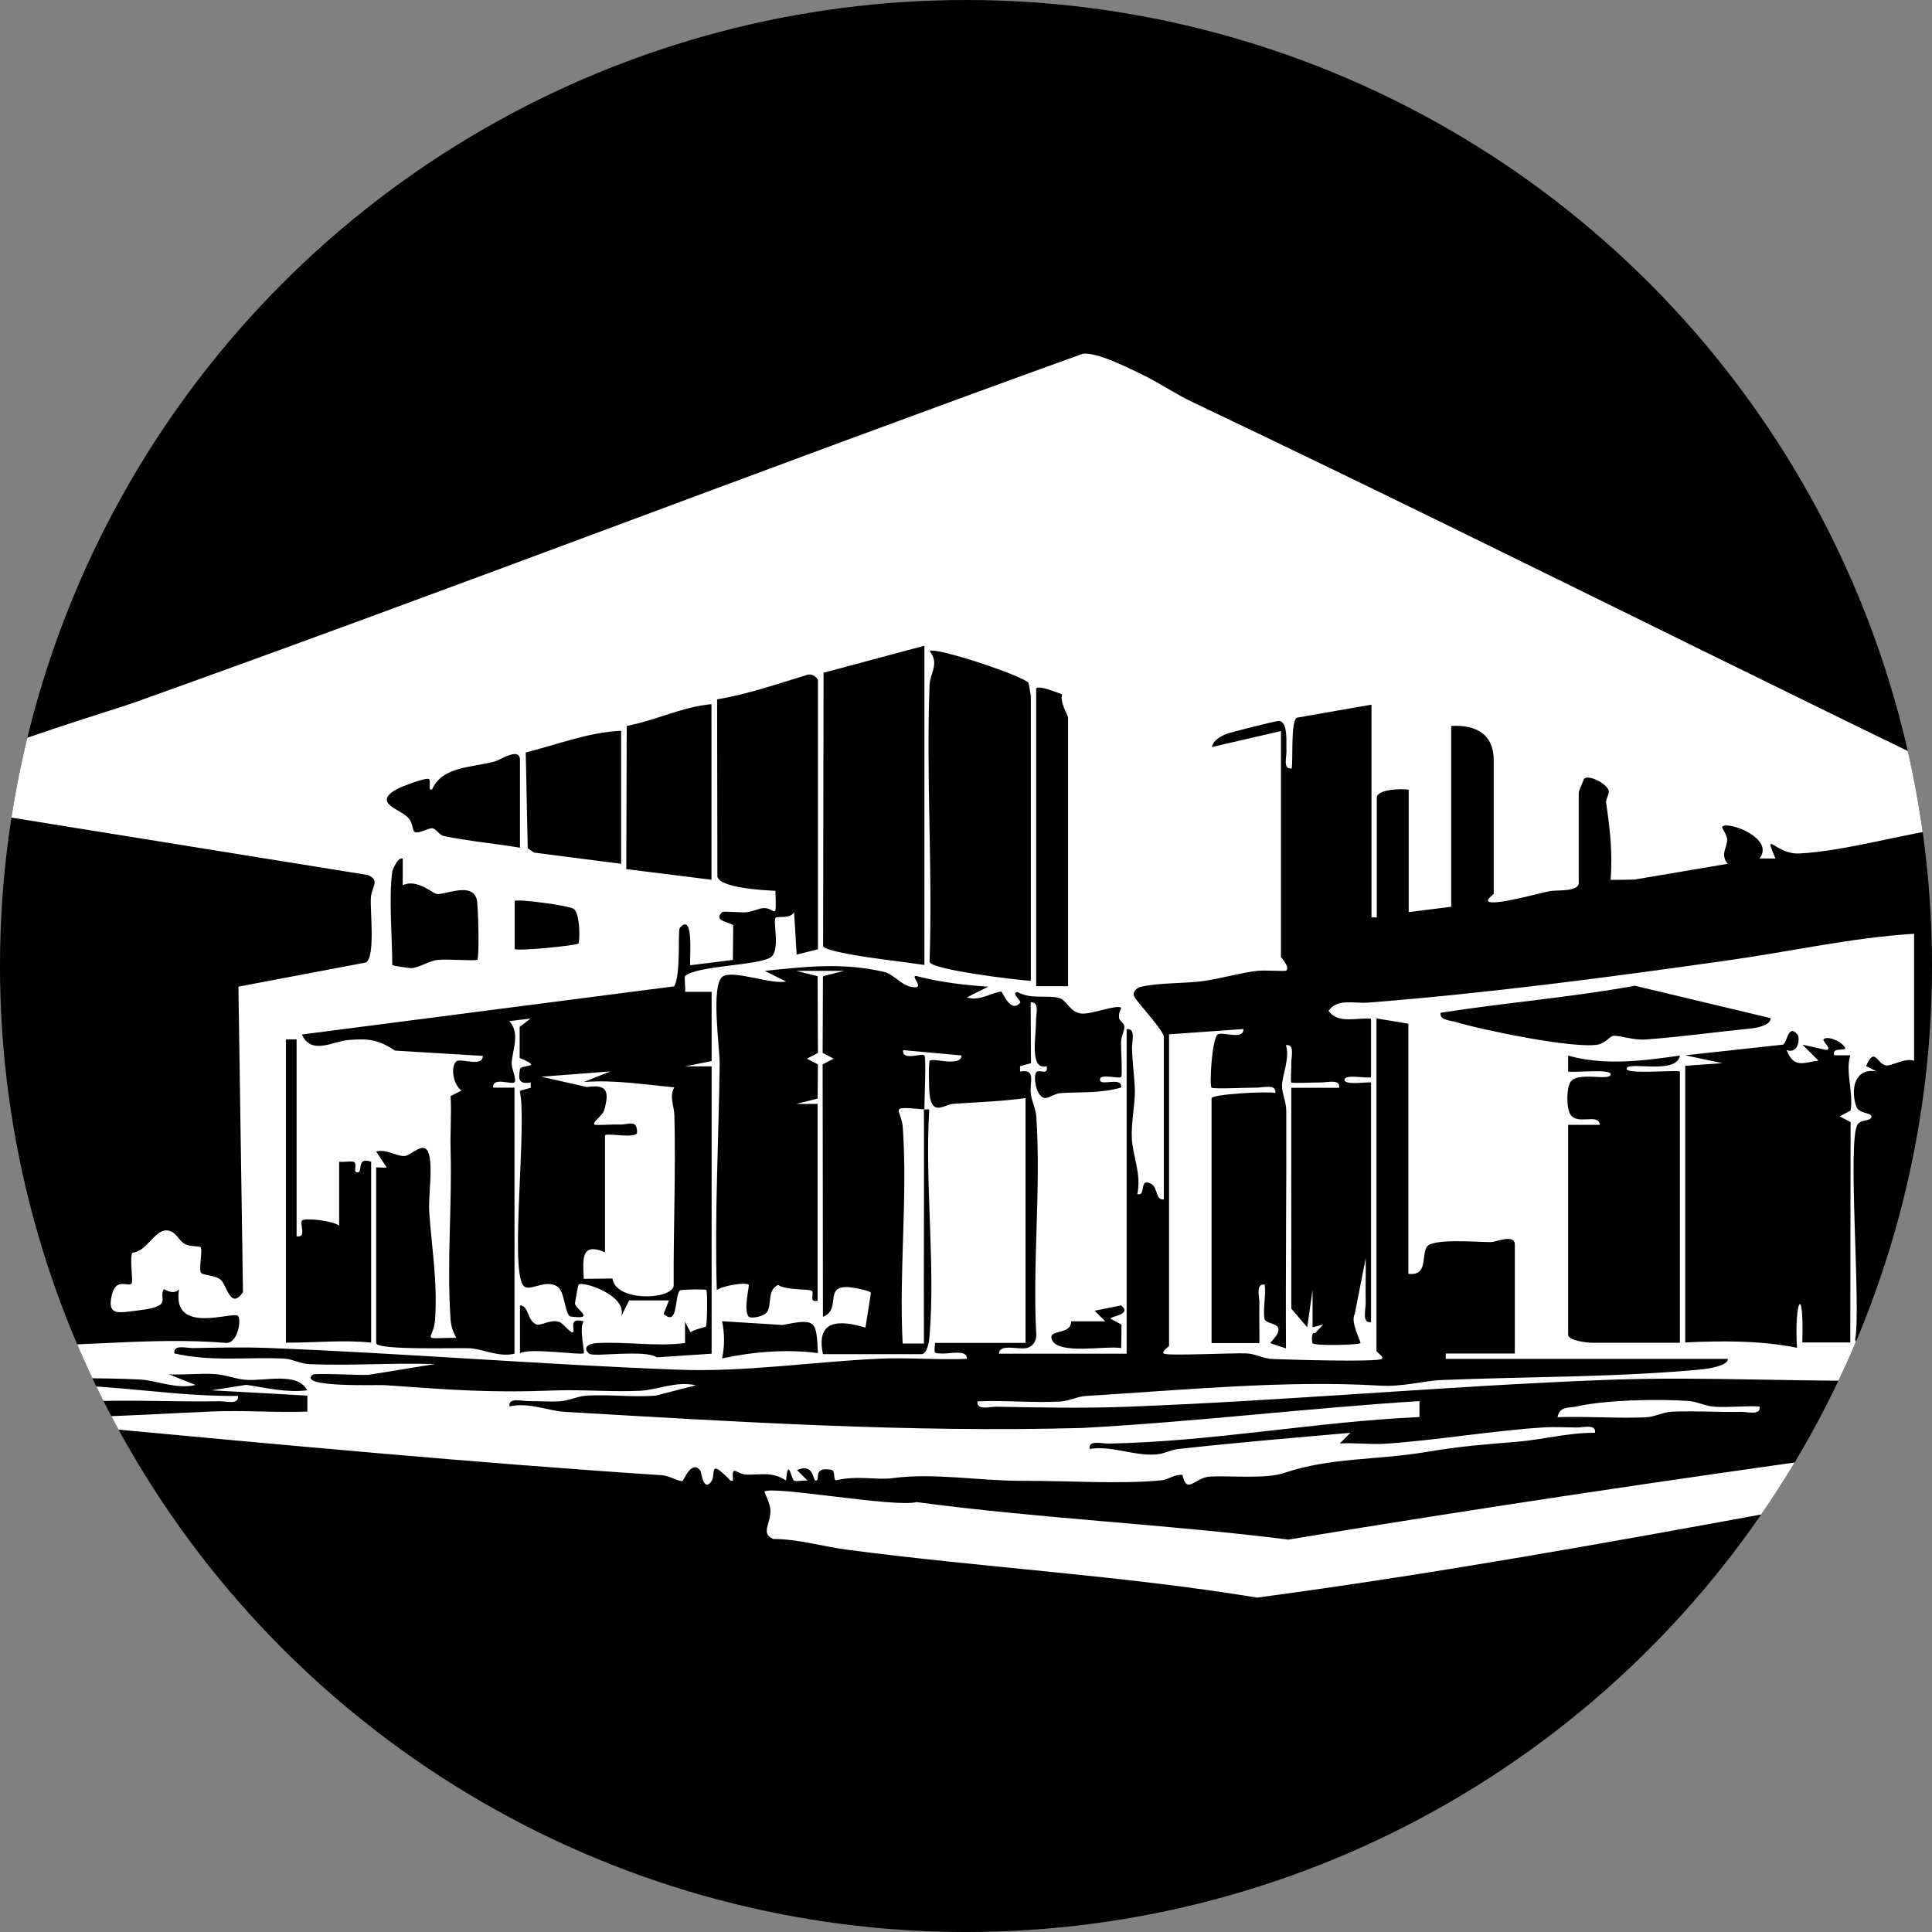
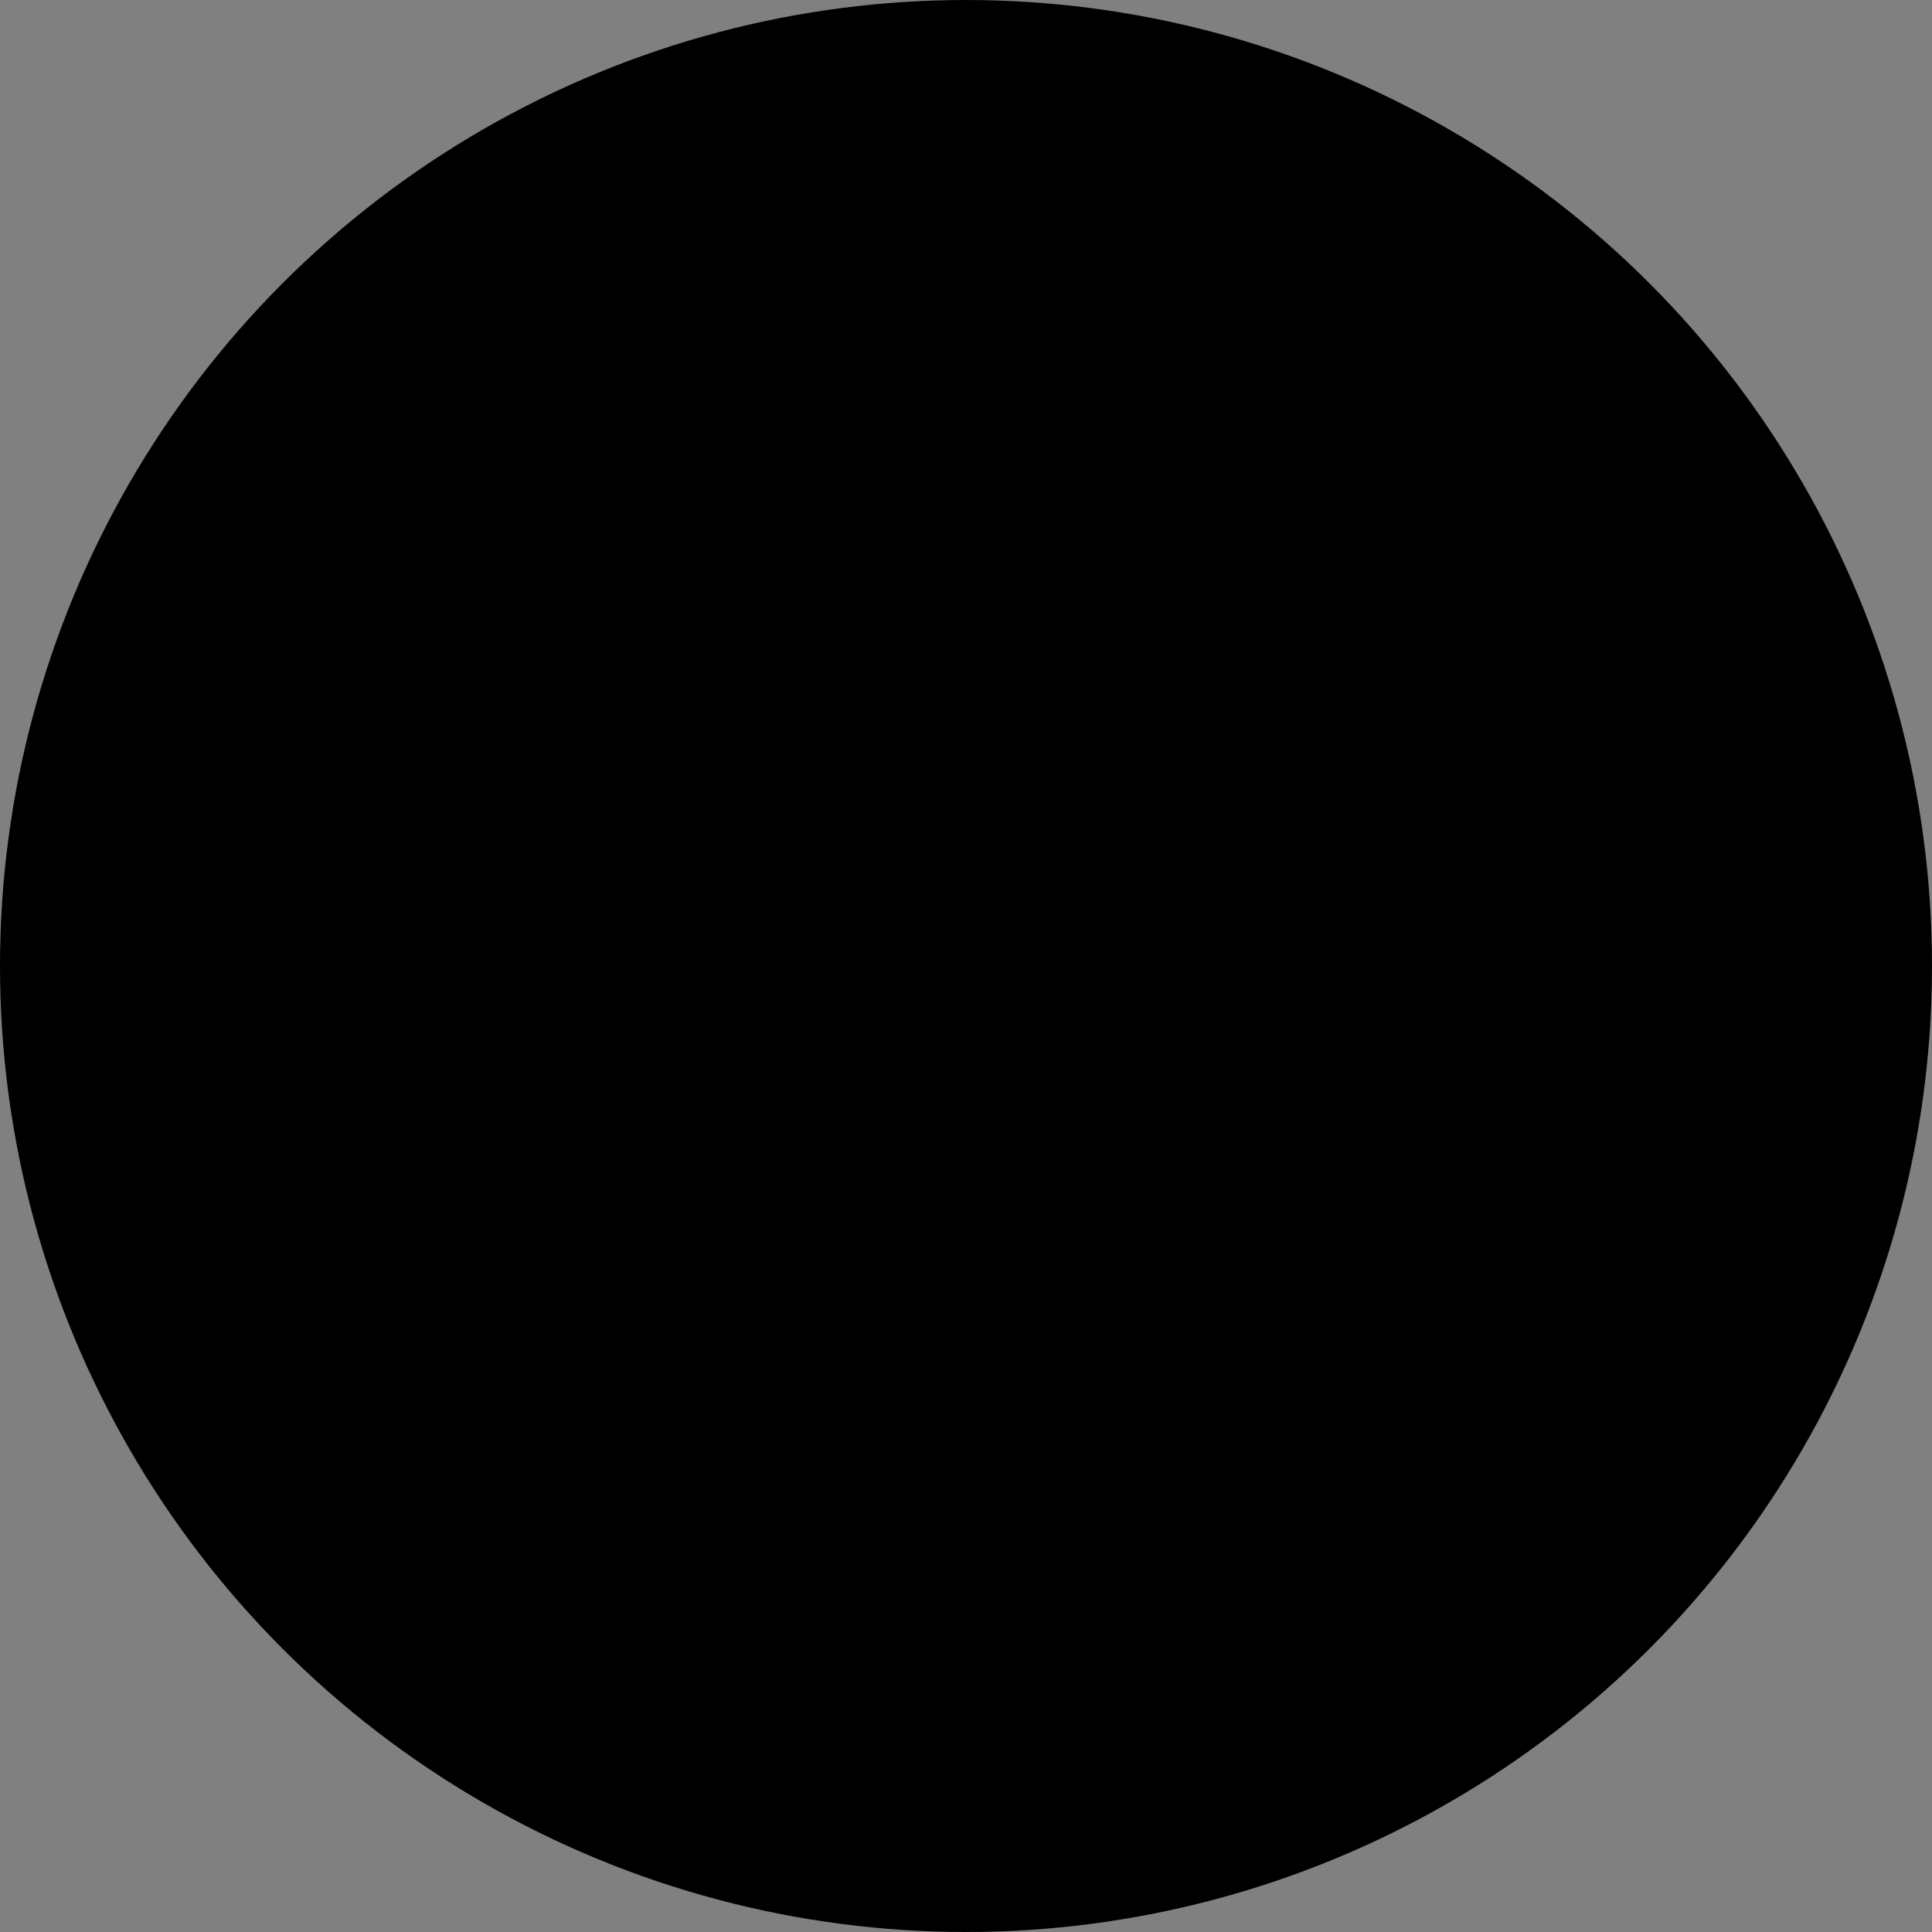
<svg xmlns="http://www.w3.org/2000/svg" id="Layer_1" data-name="Layer 1" viewBox="0 0 127.22 127.22">
  <rect x="0" y="0" width="127.22" height="127.22" fill="#808080" stroke="none" />
  <defs>
    <style>
      .cls-1 {
        fill: #fff;
      }

      .cls-2 {
        fill: none;
      }

      .cls-3 {
        clip-path: url(#clippath);
      }
    </style>
    <clipPath id="clippath">
-       <circle class="cls-2" cx="63.61" cy="63.61" r="63.61" />
-     </clipPath>
+       </clipPath>
  </defs>
  <circle cx="63.61" cy="63.61" r="63.61" />
  <g class="cls-3">
    <g>
      <path class="cls-1" d="M60.87,73c0-.56.13-3.39,0-3.5-.19-.18-1.48.39-1.4-.35l3.85.35c-.05.79-1.89.13-2.1.35-.08.08-.06,1.93,0,2.29.19,1.37.96.58,1.6.54,1.59-.1,3.13-.16,4.71-.37v16.12h-5.96c-.03.74-.16.67.52.7.45.02,1.62-.29,1.58.35-1.92.08-3.87-.1-5.79-.01-4.41.2-8.85.9-13.31.72-8.96-.34-17.99-1.08-26.95-1.43-1.61-.06-3.31-.02-4.92.01-.42,0-1.31-.26-1.22.35,2.41.56,4.77.23,7.19.34.6.03,1.13.35,1.73.37,2.74.11,5.51-.1,8.25-.01l-4.37.71c-.66.04-3.54-.13-3.69-.01-1.06.87,4.4.66,4.74.69,4.33.3,6.75.52,11.19.35,1.87-.07,3.76.11,5.63.02,1.11-.05,2.39-.66,3.67-.36l-2.65.68c-1.51.12-3.04-.09-4.55,0-.6.04-1.12.33-1.73.37-.69.05-1.42-.02-2.12-.01-.42,0-1.31-.26-1.22.35,1.28-.29,2.54.3,3.67.36,11.28.66,22.77,1.37,34.02,1.06,7.47-.4,14.77-1.3,22.23-1.77v1.05c-6.86.31-13.61,1.62-20.5,1.75-.42,0-1.31-.26-1.22.35,1.52-.23,2.89.48,4.39.36.53-.04.96-.3,1.41-.35,3.78-.42,7.6-.74,11.37-1.07l-.7.7c.98-.06,2.01.08,2.99.02,3.49-.24,7.02-.86,10.48-1.08.69-.04,1.42,0,2.12.01.43.01,1.31-.26,1.22.35-1.73-.02-3.46.45-5.15.59-2.28.19-3.62.28-5.89.66-3.38.57-6.35.35-9.46,1.4-1.18.4-3.62.16-4.85.23-1.02.06-1.51,1.23-1.82-.11-.49-.06-.95.32-1.4.36-2.71.26-6.22.02-9.11.03s-5.82-.54-8.54-.18c-1.14.15-2.28-.19-3.73.14-.24.05-.05-.63-.32-.68-1.31-.25-.69.71-1.05.71-.2,0-.09-1.18-1.23-.7l.7.7c-.29-.03-.62.06-.88.01-.18-.03-.4-1.65-.54-.02-.91-.61-1.74-.36-2.61-.39-.69-.02-.97-.76-.88.4h-.17c-1.47-1.55-.96-.42-1.23,0-.54.84-.7-.58-.74-.64-.59-.82-1.11.67-1.2.67-.33,0-.82-.35-1.37-.39-12.42-.82-24.76-1.98-37.17-3.13-.66-.06-1.25-.39-1.91-.36-.08-.61.8-.34,1.22-.35,2.83-.06,5.63-.25,8.4-.36,2.04-.08,4.11.09,6.14.01v-1.05s-6.31-.35-6.31-.35l2.29-.36c1.35.2,2.63.53,4.01.36-.65-1.23-2.77-.59-4.04-.69-.69-.05-1.29-.33-2.07-.38-.98-.06-2.01.07-2.99.02l1.75.7c-1.28.3-2.54-.3-3.67-.36-2.65-.15-5.74.02-8.35-.41-1.56-.26-1.29-1.57.26-1.69,2.05-.16,4.31-.22,6.34-.32,2.45-.12,4.9-.19,7.33,0,.85.18,1.13-1.52.88-1.77-.34-.33-4.38,1.31-3.88-1.75-.39.43-.98-.05-1.01,0-.36.6.65,1.12-1.61,1.38-1.26.15-2.06.4-1.85-.8.25-1.43,1.03-.73,1.33-.94.15-.1-.13-1.62.06-2.05.92-.05,1.46-1.47,2.23-1.47.64,0,.8.67,1.24.9.36.19.93.12,1.02.2.18.14-.15,1.5.05,1.71.13.14.99.15,1.3.46.39.37.64,1.98,1.45.8l-.3-20.12,8.4-1.59c.62-.39.27-3.31.32-4.24.03-.73.65-1.16-.2-1.52L-.22,53.68c-.81-.27-.71-3.1-.59-3.95.07-.5,8.46-3.04,9.57-3.44,20.91-7.47,41.62-15.45,62.52-22.99.93-.15,3.05.94,4.04,1.42s2.08,1.22,3.17,1.74c22.82,10.85,45.3,22.41,68.22,33.03.83.8.15,3.25-.03,4.37l-11.37.47c-.76.07-.62,3.24-.5,3.37.49.52,7.33,1.48,7.33,2.3v17.34l1.75-.54c1.19.92,2.58,1.11,2.46,2.99,1.3-.4,2.68-.45,4.04-.36,3.7.23,7.49.43,11.19.73.57.05,2.88-.12,2.99-.01.09.09.02.78-.17,1.06-.39.58-1.43.25-2.09.36-3.87.62-7.76,1.29-11.6,2.06-22.67,3.48-45.22,8.54-67.93,11.57-8.96-1.47-18.02-1.97-26.98-3.15-1.61-.21-3.24-.71-4.89-.71-.85-.39-.14-1-.18-1.9-.02-.5-.43-1.18-.38-1.22.49-.41,8.62,1.07,10,.69,8.15,1.09,16.36,1.45,24.49,2.47,24.88-4.11,49.86-7.43,74.83-10.51l-.17-.7-5.98,1.03c-1.96-.06-4,.54-5.93.73-5.95.59-12.04.26-18.06.34v-37.31c0-.35,1.04-.75-.86-.51-3.18.41-7.11,1.59-10.18,1.75-1.54.09-2.42-1.66-1.58.33h-1.05c1.03-1.31-2.02-2.48-2.45-2.1-.08.07.31.49.32.87.01.5-.48.98.04,1.58l-6.15,1.04-1.56.02c.13-1.78-.04-3.36-.3-5.09-.04-.25.28-.61.14-.87-.23-.45-1.32-.99-1.59-.69-.03.04-.35.83-.35.88v5.96c0,.62-1.47.46-1.9.55-.73.14-3.69.97-4.05.68-.17-.14.35-.44.35-.52v-8.76c0-1.73-1.13-2.36-2.8-2.28v11.91l-2.8.35v-8.06c-.51-.08-2.1-.03-2.1.53v7.88h-.35v-14.01l-4.92.86c-.4.25-.24,2.7-.33,3.34-.63.08-.31-.79-.35-1.23-.03-.41.14-1.89-.52-1.9-.17,0-2.98.71-3.35.83-.39.13-.96.44-1.04.89l4.55-1.05v14.89s.6.64.35.88c-.07.07-1.45-.04-1.91.02-1.1.13-2.43.51-3.54.67-1.2.17-3.01.1-4.16.39-.22.06-.58.34-.38.67.3.49,1.93,2.21,1.93,2.63v10.69c-.58.07-.36-.81-.88-1.05-.78-.37-.26.86-.87.7.29-1.28-.31-2.55-.36-3.67s.22-2.24.2-3.17c-.02-.86-.17-1.84-.19-2.8,0-.43.26-1.31-.35-1.22v21.37h-8.41c.05-.71,1.31-.22,1.89-.39.36-.11.57-.46.57-.83-.26-4.71.32-9.72,0-14.39-.04-.53-.26-.93-.35-1.41-.14-.82.41-1.76-.72-1.56v-.35s.72-.2.72-.2l-.02-4c.61-.08.34.8.35,1.22.02.97-.46,3.27.7,2.98.13.61-.45.21-.66.37-.24.18-.07,1.6.51,1.72.26.05.69-.3,1.05-.32,1.38-.09,2.64.03,4.01-.37.08-.77-1.41-.03-1.4-.52,0-.42,1.24-.03,1.4-.17.09-.08-.02-1.83-.01-2.29,0-.38.24-.78.22-1.05-.02-.2-.31-.37-.34-.51-.08-.39.15-.67.13-.7-.22-.27-1.99.45-2.63.37-.77-.1-.95-.88-1.45-1.02-.8-.22-1.86.11-2.75-.4-.45.05.26.59.18.7-.62.76-1.17-.72-1.24-.72-.53,0-1.47.68-2.26.37l1.4-.7c-1.59-.1-3.21-.3-4.73-.7-.49-.05.72.93-.36.71-.71-.15-1.11-.83-1.81-.99-2.7-.62-5.12-.34-7.82-.06l1.4.7c-.96.22-3.51-.8-4.18-.32-.79.57-.18,4.71-.19,5.75-.06,4.93-.34,9.93-.19,14.89.39-.29,1.92-.54,2.1-.35.07.08-.37,1.64,0,2.1.11.14,1.03.02,1.23-.34.31-.55-.02-1.4.71-1.75.47.36,2.1.26,2.22.39.18.19-.23.79.38.65v-12.96h-1.4s1.4-.35,1.4-.35l.02-2.25-.72-.38.72-.38-.02-5.05-1.4-.35h3.15l-1.4.35-.02,5.05.72.38-.72.38.02,16.62c1.22-.47.08-1.98,1.57-1.96.27,0,1.56.22,1.59.39l-.36,2.28c-1.71-.51-3.28-.55-2.8,1.75h6.48c.4,0,.51-.85.54-1.21.39-4.77-.32-10.08-.02-14.91-.12-.01-.23.01-.35,0,.02,5.13-.02,10.28,0,15.42h-1.4c-.25-4.64.33-9.61.01-14.21-.09-1.29-1.08-1.43,1.39-1.21ZM60.87,42.52l-6.64,1.78-.03,17.99c.03.21,1.2.44,1.62.52,1.66.32,3.38.48,5.05.73v-21.02ZM67.88,64.59v-18.74s-.13-.85-.16-.89c-.36-.46-6.15-2.39-6.5-2.09.66.86.02,1.43-.01,2.26-.23,6.05.21,12.15,0,18.2.07.52,5.71,1.2,6.67,1.26ZM53.86,62.49v-17.69c0-.11-.32-.48-.71-.36-1.96.59-3.91,1.28-5.93,1.61l.02,11.69c.21.73,2.98.88,3.82.92.08,2.14,0,1.08-.8,1.14-.32.02-.7.23-1.11.27s-1.5-.09-1.59-.01c-.68.65.68.66.72.9l-.02,2.25-2.8.35c-.1-.1.3-3.63-.7-2.45-.13.15.08,3.14-.37,3.84l-24.51,3.17c.6,1.38,2.08.45,3,.37,1.33-.12,2.02-.05,3.13.69l5.78.35c.02.78-1.48.12-1.74.36-.41.38-.19,1.56.34,1.92l-.72.37c.07,1.16-.03,2.33,0,3.49.11,3.61-.26,7.5,0,11.21.04.5.15.78.37,1.21-2.52.03-1.49.25-1.39-1.21.17-2.47-.22-4.67-.38-7.01-.08-1.12.24-2.89-.02-3.84-.27-1.03-1.1.04-1.6.09s-1.24-.49-1.88-.29l.7,1.05c-.19.03-.7-.03-.7,0v11.56c0,.49,5.42.3,6.14.34.94.05,1.91.61,2.97.36v-17.52h-1.4c-.08-.74,1.21-.17,1.4-.35.16-.15-.2-.95-.19-1.22.03-.88.6-1.98-.15-2.81l1.4-.17-.72.55v2.05c1.63.67.08.41.02.73-.13.73-.05,1,.71.88v.35s-.72.2-.72.2c.48,2.21-.63,11.44.19,12.77.37.6,1.47-.46,2.31.14.47.33.48,1.9.85,1.95,1.72.24.3-.49.28-.86,0-.06.2-1.19.24-1.24.24-.26,3.27.71,2.8,2.1l.53-1.06h2.62s-.35.89-.35.89c.99.88.69-1.19,1.08-1.55.06-.06,1.66-.09,1.73-.03.09.09.06,2.34-.03,2.42-.04.04-.76.17-1.01.37l-.36-.69v1.4c-1.94.24-3.85-.1-5.79,0-.57.03-.99.3-.52.7.28.24,3.67-.3,4.45.24l3.61-.24v-18.92h-1.75s1.75-.35,1.75-.35v-4.56s-1.75,0-1.75,0c.04-.28-.06-.98,0-1.04.81-.69,4.78-.69,5.62-1.22.7-.44.13-2.44.35-2.62.14-.12.97.1,1.21-.37l.17,2.8,1.4-.35ZM68.23,45.32v19.62h2.1v-17.69c0-.15-.56-1.01-.39-1.53-.37-.12-1.5-.61-1.71-.39ZM46.85,46.37c-1.86.15-3.69,1.08-5.58,1.43l-.03,9.43,5.61.7v-11.56ZM40.9,48.12c-2.17.1-4.2.91-6.28,1.43l.13,6.3.41.29,5.74.74v-8.76ZM34.24,55.83v-5.78c0-.9-1.3,0-1.66.09-1.52.42-3.45.31-4.12,1.83-.31.17-.07-.48-.2-.66-.12-.17-1.86.49-2.21.7-1.51.9.34,1.27.86,1.87.26.3.27.78.35.87.22.23.92-.23,1.21-.21.24.02.46.45.75.51,1.58.33,3.41.5,5.02.77ZM25.83,57.41c-.24,1.7,0,4.3,0,6.13,0,.06,1.13.21,1.23.21.53-.01,1.15-.47,1.76-.54.55-.07,2.52.08,2.61-.01.14-.14.07-3.62-.04-3.99-.33-1.14-2.03-.29-2.6-.34-.31-.03-1.33-1.03-2.27-.58v-1.75c-.33-.15-.69.8-.7.88ZM38.09,62.13c.09-.08.14-2-.33-2.29-.36-.22-3.72-.67-3.87-.51v3.16c.16.16,4.03-.22,4.2-.36ZM19.53,68.44h-.7v19.97c1.9.02,3.72-.2,5.61,0v-11.91c-1-.36-.53.7-.88.7s-.04-.42-.21-.66c-.08-.12-.73,0-1.02-.04v4.21c-.37-.33-2.29-.53-2.44-.34-.18.22.33,1.15-.36,1.04v-12.96ZM136.2,80.01v8.76c.64.08.91-.17.98-.81.11-1.06.14-2.51.09-3.59-.04-.79-.3-1.36-.38-2.07-.03-.32.23-3.37-.69-2.29ZM37.74,87.71c-.14.16-.62-.57-.93-.67-.62-.18-1.23.32-1.53.16-.6-.33-.45-1.22-1.04-1.24v3.15c.64-.38,4.05.15,4.2,0,.08-.07-.33-1.71,0-2.1-1.05-.28-.56.53-.7.7ZM73.83,85.96l-1.75.35.7.7h-2.25c.02.95-1.6.47-1.25,1.23.45.99,3.57.35,4.55.53l.02-1.55-.72-.38c0-.19,1.44-.25.7-.88ZM53.86,89.11c-.1-2.15-.12-2.31-2.32-1.86l-3.99-.25c.17.85.17,1.6,0,2.45,2.03-.44,4.24-.62,6.31-.35ZM140.75,89.47h-5.43c-.22,0-.73.86-.52,1.05.23.21,5.77.32,5.96-1.05Z" />
      <path class="cls-1" d="M126.04,61.44v8.41c-.61-.22-1.48.38-1.88.3-.57-.12-.71-1.26-1.28.05l.7.35c-1.43-.24-1.72,1.09-1.37,2.25.18.6,1.02.42,1.02.73s-.65.16-.9.5c-.71.96.23,12.08-.17,14.18.09.68,3.22.58,3.87.56v2.1c-6.7.2-13.46-.26-20.16-.01-10.58.4-21.29,1.39-31.86,1.78-2.73.1-5.68.04-8.42-.01-.42,0-1.31.26-1.22-.35,1.8-.09,3.65.11,5.44.01.6-.03,1.12-.34,1.73-.37,6.26-.38,13.12-1.05,19.27-.68,1.63.1,2.85-.32,4.2-.37,5.62-.23,11.61-.17,17.16-.71.28-.03,1.66-.23,1.6-.68h-18.57v-.35s4.55,0,4.55,0v-7.18c0-.72-1.26-.16-1.56-.16-.92.01-3.87-.27-4.24.32s.1,1.92-1.21,1.77v-16.47l-2.1-.35v21.9c0,.08.52.38.35.52-.28.23-6.2.05-7.19.01-.6-.02-1.13-.35-1.73-.37-.87-.04-5.23.18-5.44.01-.17-.14.35-.44.35-.52v-20.5l4.9-.35c.02.78-1.45.11-1.72.38-.35.34-.54,3.32-.38,3.48.11.11,2.43-.01,2.98,0,.42,0,1.31-.26,1.22.35-.57-.12-4.2.08-4.2.35v16.12h3.15c.01-.87-.02-1.75,0-2.63,0-.42-.26-1.31.35-1.22.09.71-.12,1.57-.02,2.24.08.49,1.79.15.37,1.61l1.05.35c-.03-5.2.04-10.4.02-15.61,0-.64-.28-1.15-.28-1.67,0-.7.53-1.8.26-2.69.61-.08.33.8.35,1.23.01.32-.06,1.17,0,1.23.07.07,1.52-.01,1.93,0s1.31-.26,1.22.35h-3.15v14.54l1.05,1.23.35-2.45v2.45s.7-.18.7-.18l-.53.57c-.3-.14-.2.63-.17.66.25.2,3.03.1,3.15,0,.08-.06-.69-1.4-.37-1.93l.72-3.67c.02.99-.02,1.99,0,2.98,0,.43-.26,1.31.35,1.23v-15.77c0-.09-1.75.21-1.75-.18s1.36-.1,1.75-.17v-3.86c-1-.08-2.16.36-2.8-.52.6-.83,1.63-.47,2.61-.54,7.8-.61,15.88-1.67,23.82-2.8,4.02-.57,8.05-1.48,12.11-1.73ZM116.58,67.04l-8.93-2.13c-4.22.77-8.53,1.11-12.79,1.78-.08.49.61.49.97.6,1.79.54,7.75,1.77,9.37,1.5.51-.09.81-.56,1.03-.58.44-.04,1.31.3,2.13.24,2.29-.17,4.69-.5,6.98-.73.3-.03,1.32-.21,1.24-.69ZM118.33,68.09c-.59-.69-.66.63-.93.7l-6.43.7,2.45.52-2.45.17v18.22c2.39-.12,5.01-.13,7.36.35-.19-3.06.47-4.4.35-.35h3.16s.02-14.51.02-14.51l-.72-.38.72-.38c.2-1.19-.36-2.58-.02-3.64h-1.06c-.19-.61.9-.21.7-.53-.28-.44-1.2-.77-1.4-.52-.1.12.6.65.18.7l-1.57-.35,1.05,1.05c-1.06.15-1.61.51-2.1-.7.75.31.94-.77.7-1.05ZM103.26,74.05v13.84c0,.38,1.23.53,1.58.53h5.78v-17.87c-.51-.09-3.51.2-3.51-.17,0-.54,3.29.43,3.51-.87-2.42.34-4.96.68-7.36,0v1.05c.46.09,2.8-.2,2.8.18,0,.49-2.17-.22-2.65.51-.27.42-.27,1.73,0,2.14.48.73,1.86-.12,1.94.68h-2.1Z" />
-       <path class="cls-1" d="M15.67,91.92c.08.61-.8.34-1.22.35-2.69.05-5.39-.09-8.07-.01-4.11.12-8.51.93-12.62.03-2.82.02-5.56-.63-8.39-.72-.43-.01-1.31.26-1.22-.35,2.74-.08,5.5.1,8.25.01,3.63-.12,7.58-.93,11.22-.03,4.03,0,8.02.77,12.07.72Z" />
      <path class="cls-1" d="M115.87,92.62c.08.61-.8.34-1.22.35-1.52.03-3.05-.08-4.57-.01-.6.03-1.13.35-1.73.37-1.92.08-3.87-.08-5.79-.01.15-.74.73-.59,1.23-.7,1.91-.44,5.38-.51,7.37-.37.6.04,1.12.34,1.73.38.98.07,2.01-.08,2.99-.01Z" />
-       <path class="cls-1" d="M39.85,74.75c.16-.16,2.1.26,2.1-.18,0-.9-.54-.49-1.23-.52-.38-.02-1.48.07-1.58,0-.16-.13.55-.61.64-.93.38-1.31.16-1.73-1.14-1.54l-3-.68,4.55-.35-1.75.7c2.03-.16,3.96.17,5.96.35-.35.61,0,1.2.01,1.91.09,3.72-.07,7.47-.05,11.19-.26.92-3.83,1-4.03-.51l-1.89.02c-.06-1.32-.19-2.42,1.4-1.75v-7.71Z" />
    </g>
  </g>
</svg>